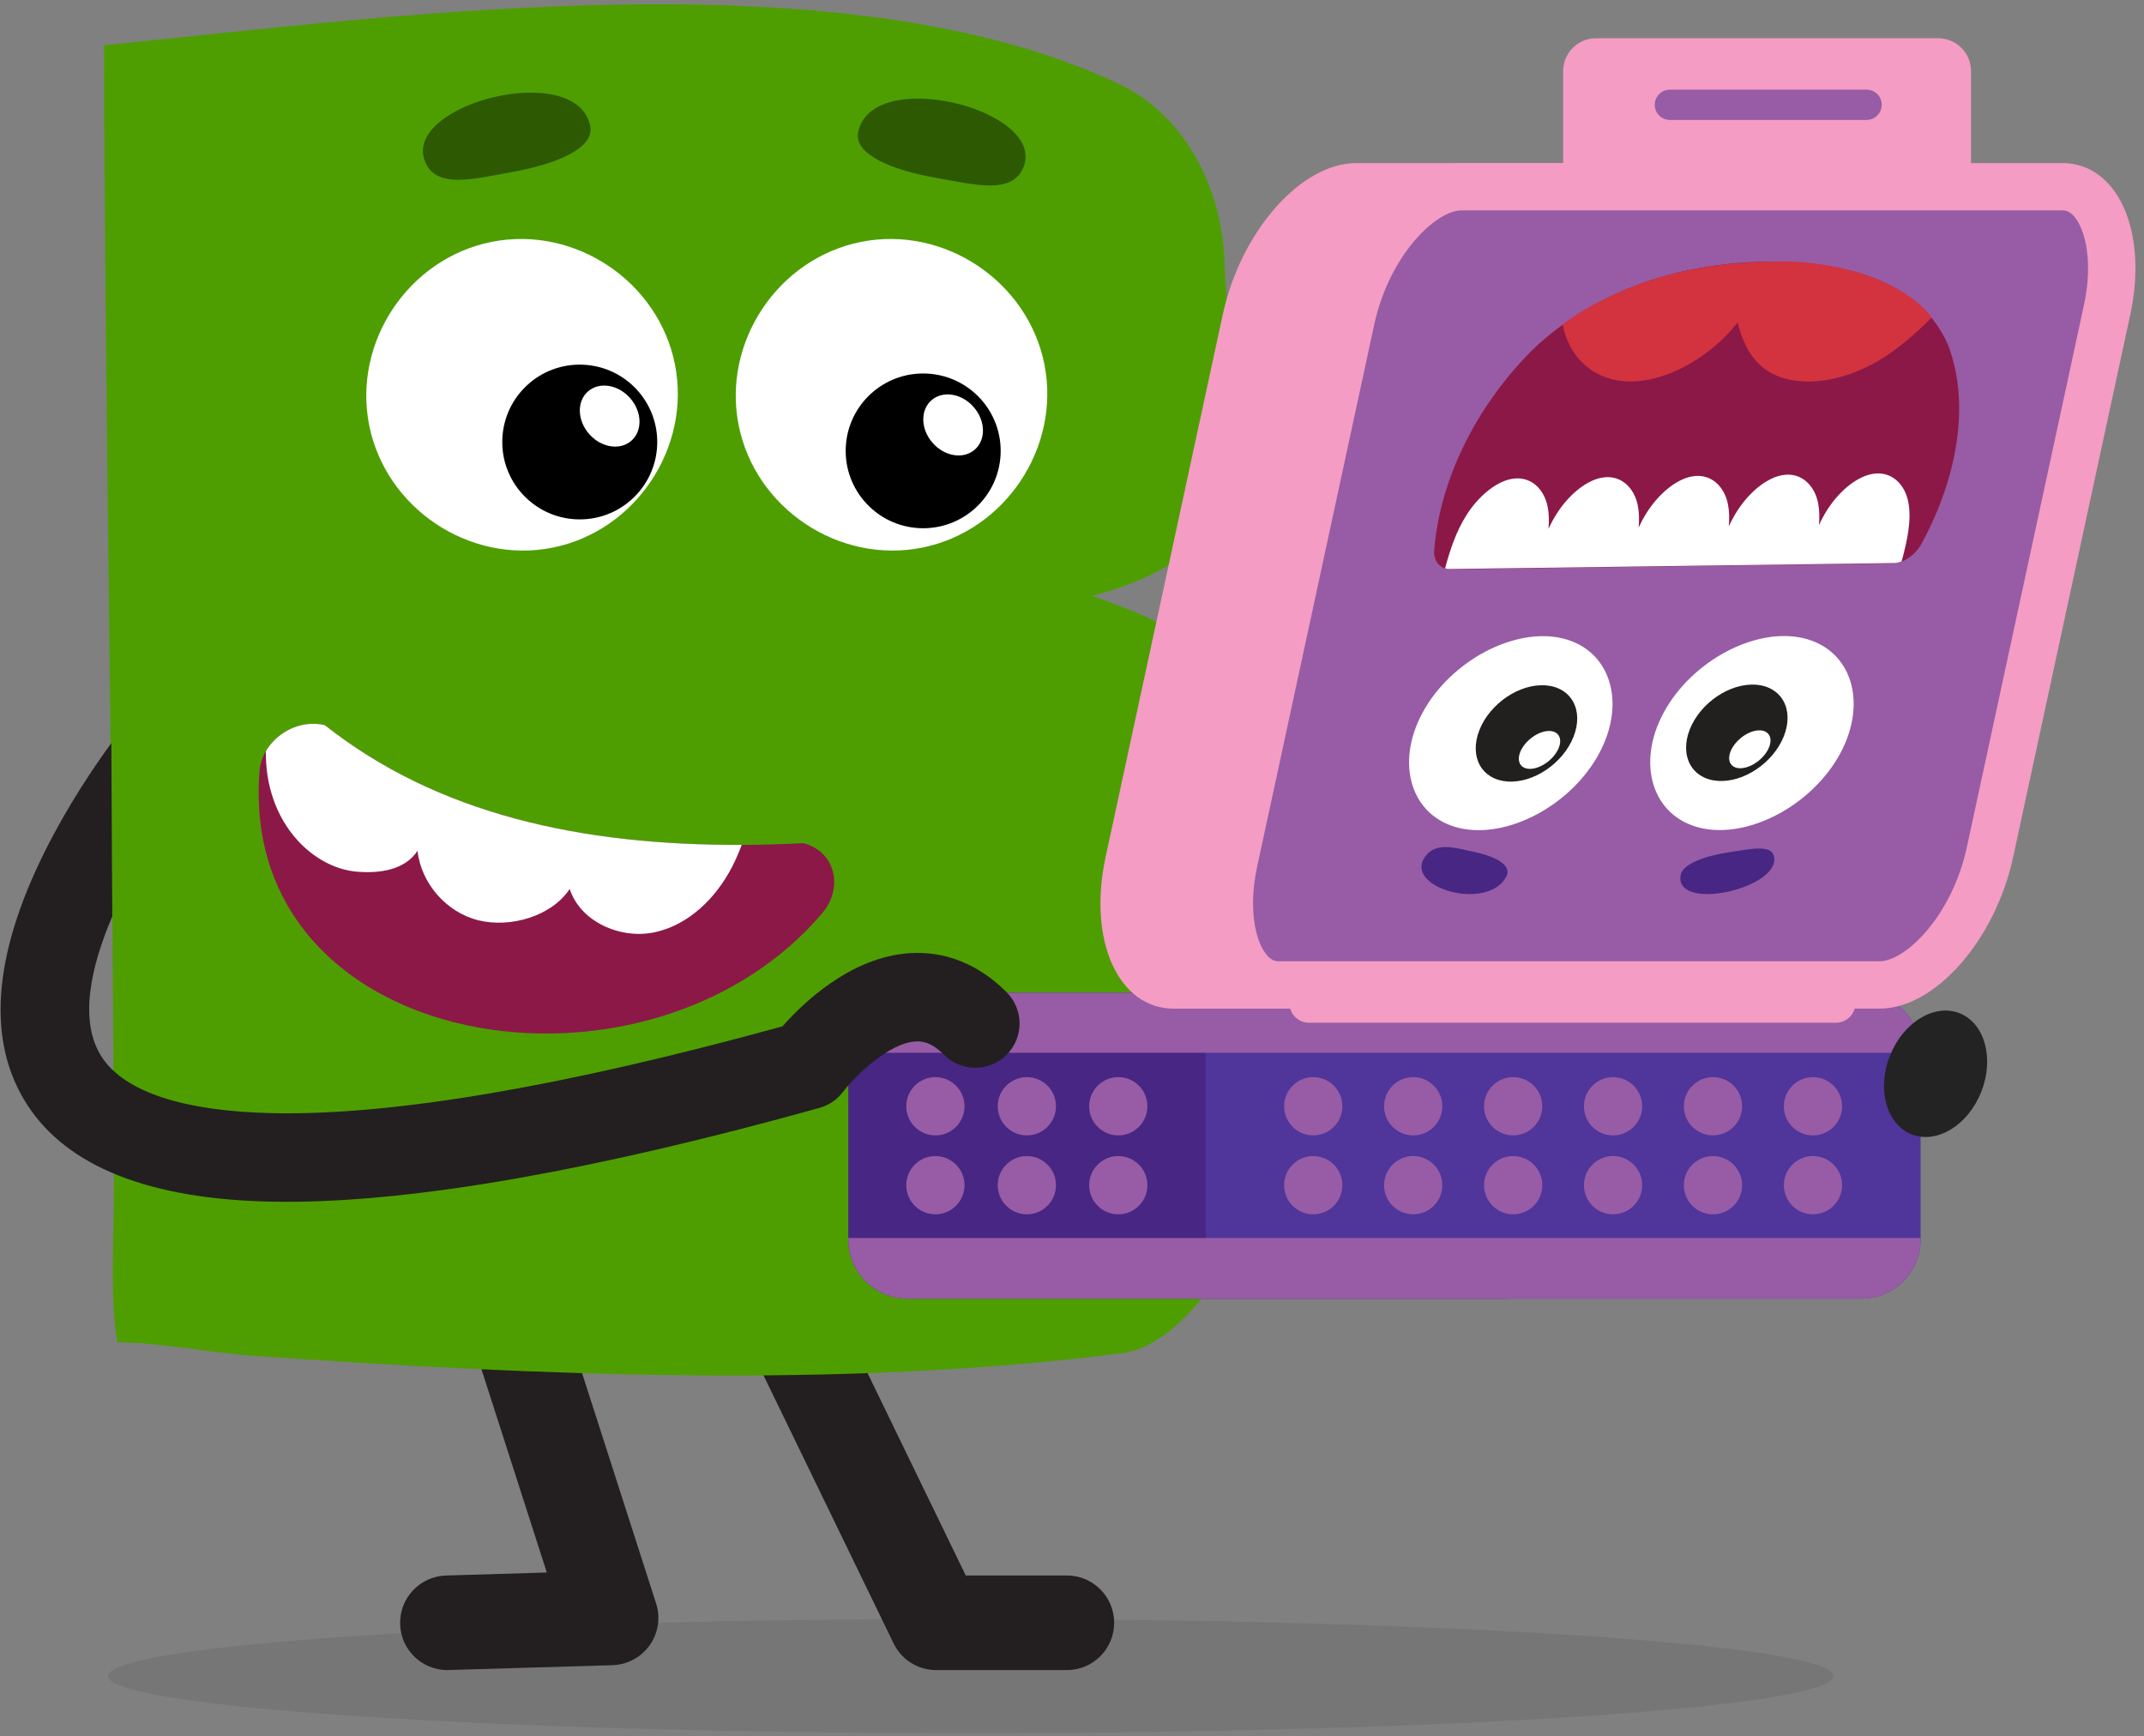
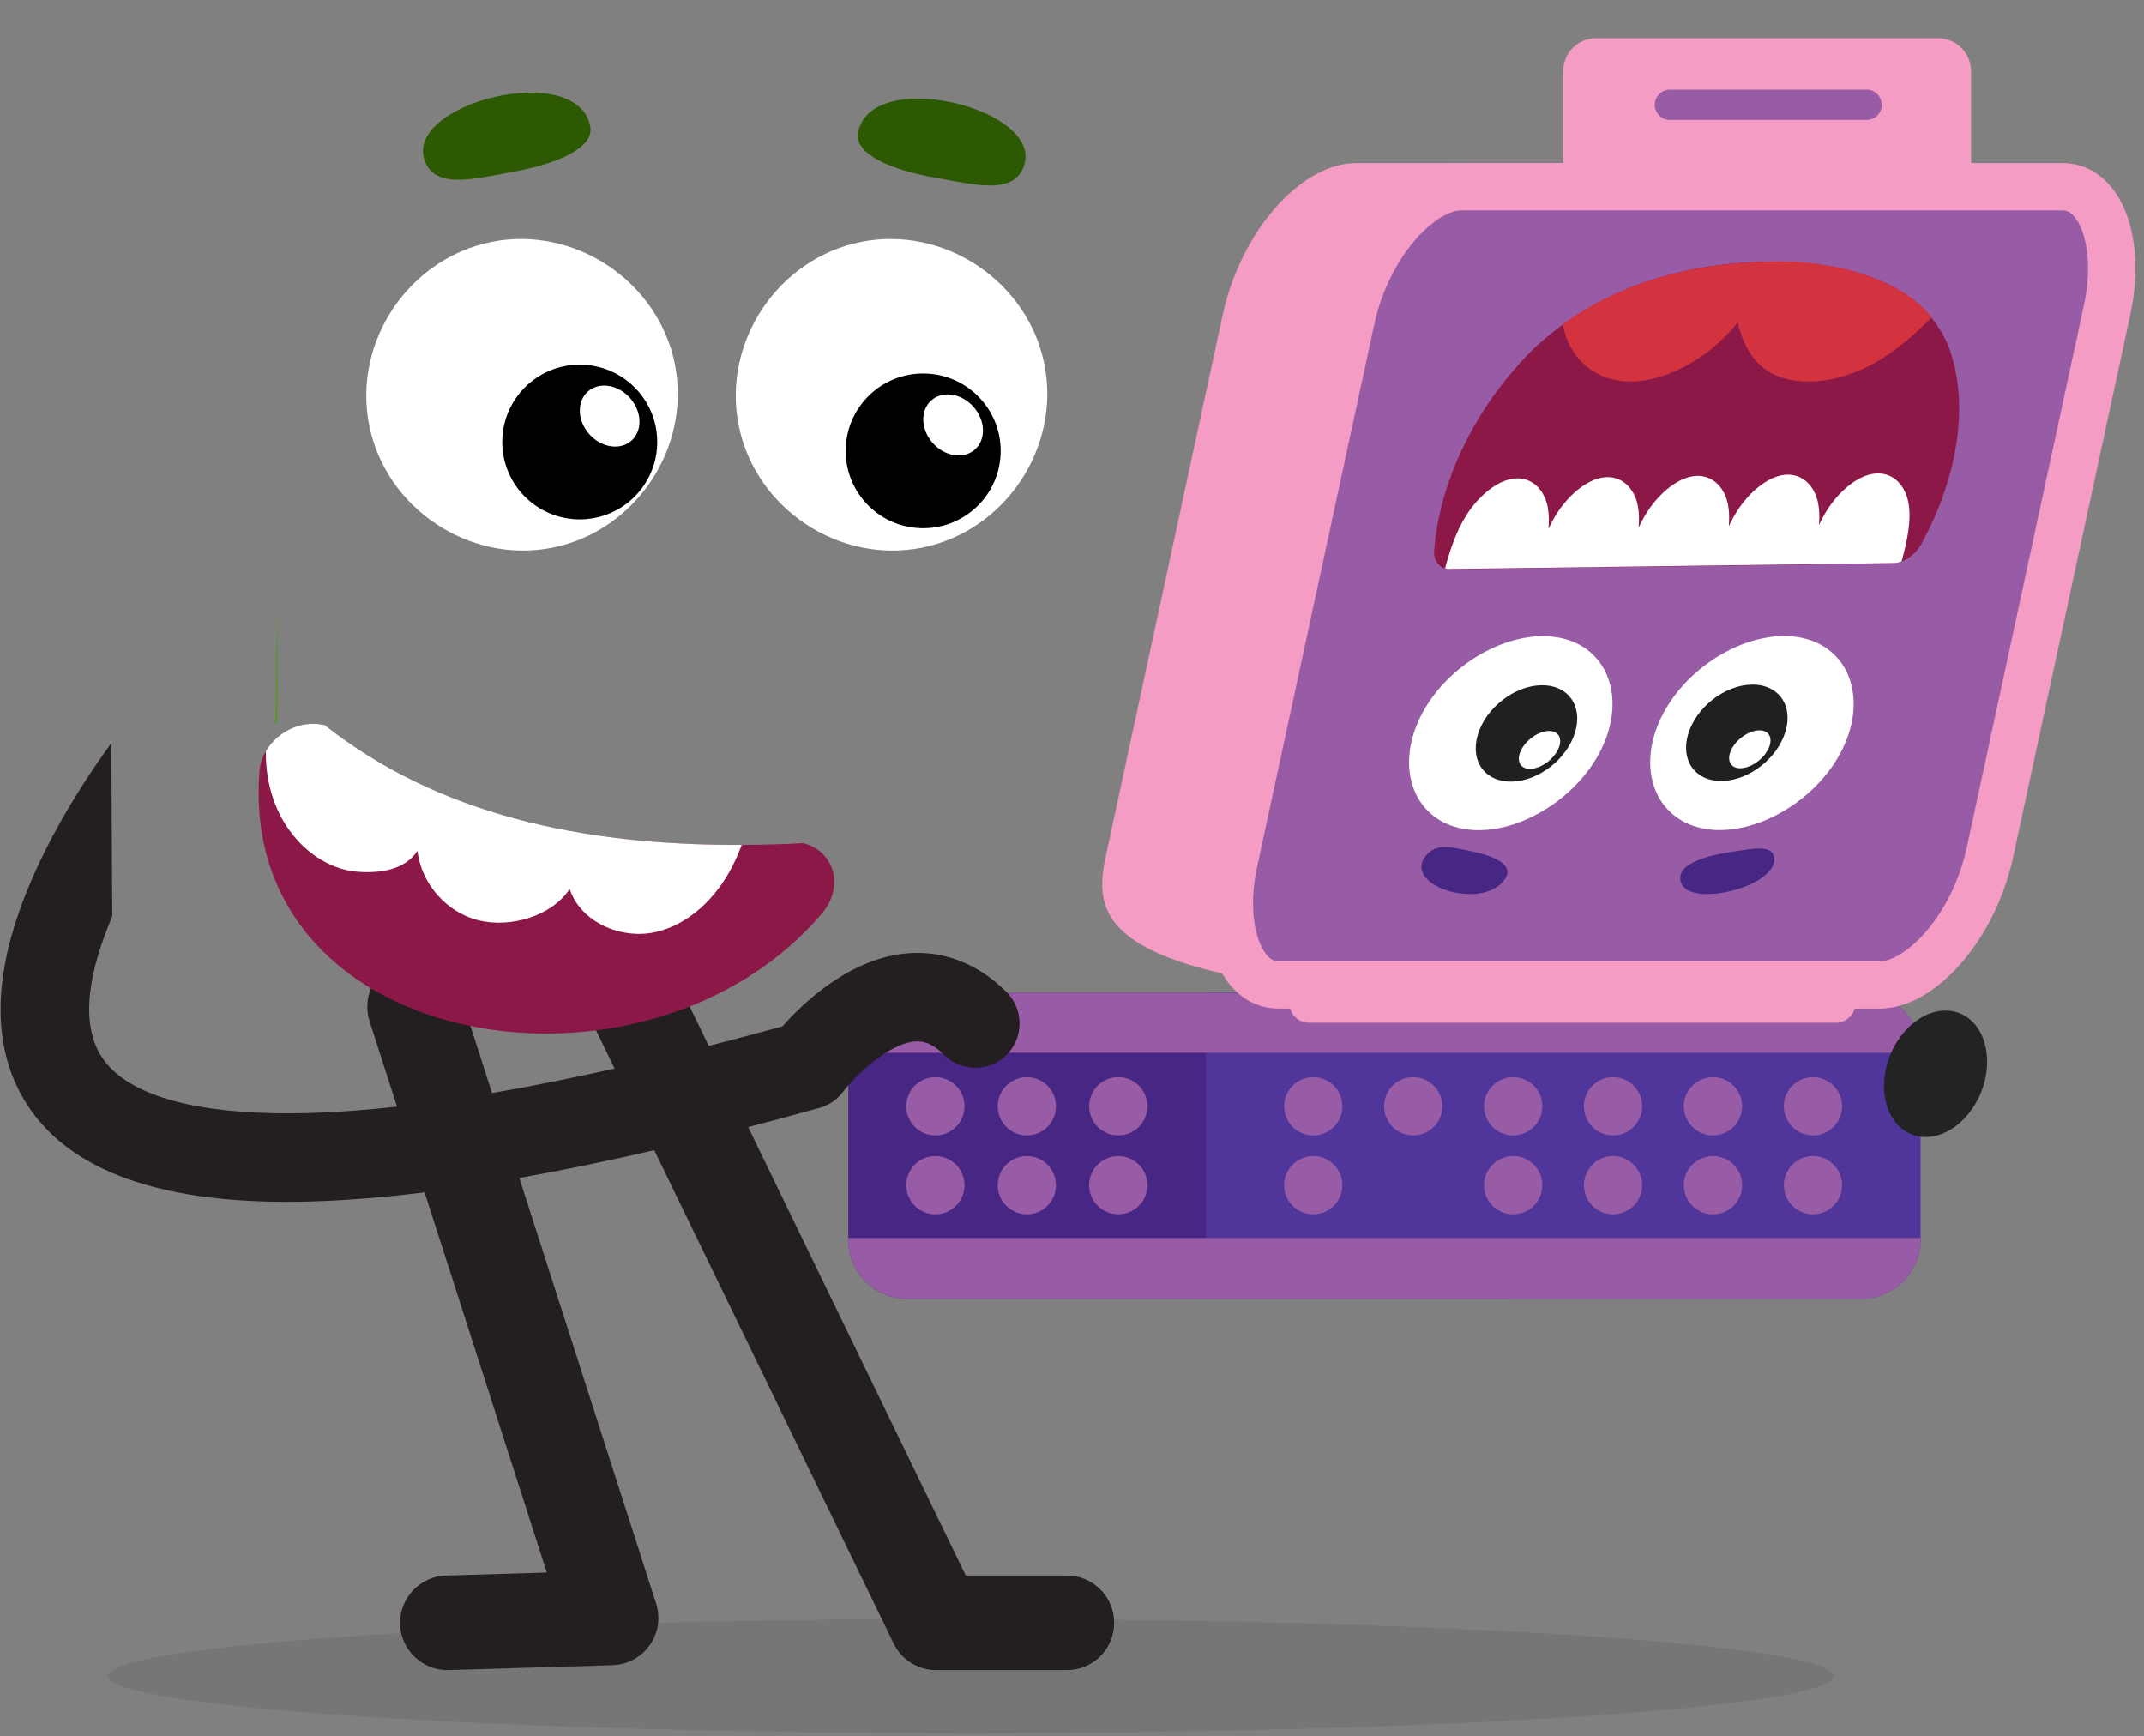
<svg xmlns="http://www.w3.org/2000/svg" width="247" height="200" viewBox="0 0 247 200" fill="none">
  <rect x="0" y="0" width="247" height="200" fill="#808080" stroke="none" />
  <g clip-path="url(#clip0_2447_6174)">
    <path opacity="0.1" d="M111.831 199.642C166.715 199.642 211.208 196.697 211.208 193.064C211.208 189.431 166.715 186.485 111.831 186.485C56.947 186.485 12.455 189.431 12.455 193.064C12.455 196.697 56.947 199.642 111.831 199.642Z" fill="#231F20" />
    <path d="M51.539 192.38C48.605 192.38 46.184 190.045 46.096 187.094C46.008 184.085 48.374 181.577 51.379 181.485L62.995 181.138L42.577 117.637C41.656 114.772 43.233 111.702 46.096 110.781C48.962 109.859 52.032 111.437 52.953 114.299L75.587 184.701C76.111 186.333 75.839 188.114 74.85 189.511C73.86 190.908 72.273 191.762 70.559 191.813C70.559 191.813 51.59 192.377 51.535 192.377L51.539 192.38Z" fill="#231F20" />
    <path d="M122.909 192.38H107.852C105.765 192.38 103.861 191.187 102.95 189.311L64.939 110.998C63.624 108.292 64.756 105.032 67.462 103.716C70.168 102.404 73.428 103.533 74.744 106.239L111.262 181.481H122.909C125.917 181.481 128.358 183.922 128.358 186.931C128.358 189.939 125.917 192.38 122.909 192.38Z" fill="#231F20" />
-     <path d="M146.364 98.59C145.854 94.204 145.867 88.812 144.654 84.196C144.229 82.578 143.654 81.058 142.852 79.705C139.221 73.582 132.296 70.975 125.847 68.632C131.535 67.12 138.007 64.468 140.407 58.566C144.008 49.717 141.342 39.338 141.064 30.153C140.812 21.837 136.641 13.322 128.886 9.657C97.365 -5.254 46.851 1.688 11.979 5.217C12.094 49.309 13.063 93.463 13.114 137.487C13.121 142.726 12.631 149.563 13.529 154.625C18.737 154.672 23.996 155.814 29.194 156.175C61.813 158.446 97.094 159.993 129.223 155.882C135.393 155.094 140.639 147.183 143.399 141.886C144.297 140.166 144.79 137.926 145.367 135.985C146.7 131.528 147.574 127.414 147.581 122.733C147.591 114.673 147.295 106.596 146.364 98.586V98.59Z" fill="#4E9E02" />
    <path d="M120.321 41.976C118.417 32.4 108.79 25.961 99.21 27.861C89.633 29.765 83.194 39.393 85.095 48.973C86.998 58.549 96.626 64.988 106.206 63.088C115.786 61.184 122.221 51.556 120.321 41.976Z" fill="white" />
    <path d="M105.966 60.84C110.892 61.055 115.06 57.24 115.274 52.321C115.488 47.402 111.667 43.244 106.741 43.03C101.815 42.816 97.65 46.63 97.436 51.549C97.222 56.469 101.043 60.626 105.966 60.84ZM107.305 46.11C108.607 44.964 110.783 45.308 112.163 46.878C113.543 48.446 113.608 50.645 112.306 51.787C111.004 52.933 108.828 52.59 107.445 51.019C106.064 49.452 106 47.252 107.305 46.11Z" fill="black" />
    <path d="M77.757 41.976C75.853 32.4 66.225 25.961 56.645 27.861C47.069 29.765 40.63 39.393 42.53 48.973C44.434 58.549 54.062 64.988 63.642 63.088C73.218 61.184 79.657 51.556 77.757 41.976Z" fill="white" />
    <path d="M66.401 59.821C71.327 60.035 75.495 56.221 75.709 51.302C75.924 46.382 72.103 42.225 67.177 42.011C62.251 41.796 58.086 45.611 57.872 50.53C57.658 55.449 61.479 59.607 66.401 59.821ZM67.737 45.091C69.04 43.945 71.215 44.288 72.595 45.859C73.976 47.426 74.04 49.626 72.738 50.768C71.436 51.913 69.26 51.57 67.877 49.999C66.497 48.432 66.432 46.233 67.737 45.091Z" fill="black" />
    <path d="M67.998 14.519C68.518 17.072 64.092 18.894 59.057 19.802C54.546 20.614 50.225 21.811 48.957 18.591C46.343 11.959 66.438 6.832 67.998 14.519Z" fill="#2C5902" />
    <path d="M117.92 19.226C116.665 22.456 112.338 21.279 107.827 20.484C102.785 19.6 98.355 17.798 98.862 15.242C100.388 7.545 120.504 12.58 117.923 19.223L117.92 19.226Z" fill="#2C5902" />
    <path d="M173.28 114.354H104.527C100.77 114.354 97.725 117.4 97.725 121.157V142.799C97.725 146.556 100.77 149.601 104.527 149.601H173.28C177.037 149.601 180.083 146.556 180.083 142.799V121.157C180.083 117.4 177.037 114.354 173.28 114.354Z" fill="#482683" />
    <path d="M138.904 114.353H214.46C218.213 114.353 221.262 117.402 221.262 121.156V142.794C221.262 146.547 218.213 149.596 214.46 149.596H138.904V114.35V114.353Z" fill="#50359B" />
    <path d="M151.293 130.787C153.146 130.787 154.648 129.285 154.648 127.432C154.648 125.578 153.146 124.076 151.293 124.076C149.44 124.076 147.938 125.578 147.938 127.432C147.938 129.285 149.44 130.787 151.293 130.787Z" fill="#975CA5" />
    <path d="M162.808 130.787C164.662 130.787 166.164 129.285 166.164 127.432C166.164 125.578 164.662 124.076 162.808 124.076C160.955 124.076 159.453 125.578 159.453 127.432C159.453 129.285 160.955 130.787 162.808 130.787Z" fill="#975CA5" />
    <path d="M174.324 130.787C176.177 130.787 177.68 129.285 177.68 127.432C177.68 125.578 176.177 124.076 174.324 124.076C172.471 124.076 170.969 125.578 170.969 127.432C170.969 129.285 172.471 130.787 174.324 130.787Z" fill="#975CA5" />
    <path d="M185.832 130.787C187.685 130.787 189.187 129.285 189.187 127.432C189.187 125.578 187.685 124.076 185.832 124.076C183.979 124.076 182.477 125.578 182.477 127.432C182.477 129.285 183.979 130.787 185.832 130.787Z" fill="#975CA5" />
    <path d="M197.346 130.787C199.199 130.787 200.701 129.285 200.701 127.432C200.701 125.578 199.199 124.076 197.346 124.076C195.492 124.076 193.99 125.578 193.99 127.432C193.99 129.285 195.492 130.787 197.346 130.787Z" fill="#975CA5" />
    <path d="M208.863 130.787C210.716 130.787 212.219 129.285 212.219 127.432C212.219 125.578 210.716 124.076 208.863 124.076C207.01 124.076 205.508 125.578 205.508 127.432C205.508 129.285 207.01 130.787 208.863 130.787Z" fill="#975CA5" />
    <path d="M151.293 139.878C153.146 139.878 154.648 138.375 154.648 136.522C154.648 134.669 153.146 133.167 151.293 133.167C149.44 133.167 147.938 134.669 147.938 136.522C147.938 138.375 149.44 139.878 151.293 139.878Z" fill="#975CA5" />
-     <path d="M162.808 139.878C164.662 139.878 166.164 138.375 166.164 136.522C166.164 134.669 164.662 133.167 162.808 133.167C160.955 133.167 159.453 134.669 159.453 136.522C159.453 138.375 160.955 139.878 162.808 139.878Z" fill="#975CA5" />
    <path d="M174.324 139.878C176.177 139.878 177.68 138.375 177.68 136.522C177.68 134.669 176.177 133.167 174.324 133.167C172.471 133.167 170.969 134.669 170.969 136.522C170.969 138.375 172.471 139.878 174.324 139.878Z" fill="#975CA5" />
    <path d="M185.832 139.878C187.685 139.878 189.187 138.375 189.187 136.522C189.187 134.669 187.685 133.167 185.832 133.167C183.979 133.167 182.477 134.669 182.477 136.522C182.477 138.375 183.979 139.878 185.832 139.878Z" fill="#975CA5" />
    <path d="M197.346 139.878C199.199 139.878 200.701 138.375 200.701 136.522C200.701 134.669 199.199 133.167 197.346 133.167C195.492 133.167 193.99 134.669 193.99 136.522C193.99 138.375 195.492 139.878 197.346 139.878Z" fill="#975CA5" />
    <path d="M208.863 139.878C210.716 139.878 212.219 138.375 212.219 136.522C212.219 134.669 210.716 133.167 208.863 133.167C207.01 133.167 205.508 134.669 205.508 136.522C205.508 138.375 207.01 139.878 208.863 139.878Z" fill="#975CA5" />
    <path d="M107.762 130.787C109.615 130.787 111.117 129.285 111.117 127.432C111.117 125.578 109.615 124.076 107.762 124.076C105.909 124.076 104.406 125.578 104.406 127.432C104.406 129.285 105.909 130.787 107.762 130.787Z" fill="#975CA5" />
    <path d="M118.299 130.787C120.152 130.787 121.654 129.285 121.654 127.432C121.654 125.578 120.152 124.076 118.299 124.076C116.446 124.076 114.943 125.578 114.943 127.432C114.943 129.285 116.446 130.787 118.299 130.787Z" fill="#975CA5" />
    <path d="M128.832 130.787C130.685 130.787 132.187 129.285 132.187 127.432C132.187 125.578 130.685 124.076 128.832 124.076C126.979 124.076 125.477 125.578 125.477 127.432C125.477 129.285 126.979 130.787 128.832 130.787Z" fill="#975CA5" />
    <path d="M107.762 139.878C109.615 139.878 111.117 138.375 111.117 136.522C111.117 134.669 109.615 133.167 107.762 133.167C105.909 133.167 104.406 134.669 104.406 136.522C104.406 138.375 105.909 139.878 107.762 139.878Z" fill="#975CA5" />
    <path d="M118.299 139.878C120.152 139.878 121.654 138.375 121.654 136.522C121.654 134.669 120.152 133.167 118.299 133.167C116.446 133.167 114.943 134.669 114.943 136.522C114.943 138.375 116.446 139.878 118.299 139.878Z" fill="#975CA5" />
    <path d="M128.832 139.878C130.685 139.878 132.187 138.375 132.187 136.522C132.187 134.669 130.685 133.167 128.832 133.167C126.979 133.167 125.477 134.669 125.477 136.522C125.477 138.375 126.979 139.878 128.832 139.878Z" fill="#975CA5" />
    <path d="M97.722 142.798C97.722 146.541 100.785 149.6 104.525 149.6H214.457C218.2 149.6 221.259 146.537 221.259 142.798V142.607H97.719V142.798H97.722Z" fill="#975CA5" />
    <path d="M221.262 121.16C221.262 117.417 218.199 114.357 214.459 114.357H104.527C100.784 114.357 97.725 117.417 97.725 121.16V121.265H221.265V121.16H221.262Z" fill="#975CA5" />
    <path d="M223.287 4.404H183.869C181.778 4.404 180.082 6.1 180.082 8.191V19.76C180.082 21.852 181.778 23.547 183.869 23.547H223.287C225.379 23.547 227.074 21.852 227.074 19.76V8.191C227.074 6.1 225.379 4.404 223.287 4.404Z" fill="#F49CC3" />
-     <path d="M204.417 116.186H135.216C128.828 116.186 125.296 108.323 127.373 98.713L140.863 36.259C142.94 26.648 149.865 18.785 156.252 18.785H225.454C231.842 18.785 235.374 26.648 233.297 36.259L219.807 98.713C217.73 108.323 210.805 116.186 204.417 116.186Z" fill="#F49CC3" />
+     <path d="M204.417 116.186C128.828 116.186 125.296 108.323 127.373 98.713L140.863 36.259C142.94 26.648 149.865 18.785 156.252 18.785H225.454C231.842 18.785 235.374 26.648 233.297 36.259L219.807 98.713C217.73 108.323 210.805 116.186 204.417 116.186Z" fill="#F49CC3" />
    <path d="M147.34 113.456C145.932 113.456 144.732 112.85 143.77 111.661C141.686 109.08 141.071 104.338 142.162 99.286L155.652 36.833C156.559 32.631 158.497 28.684 161.111 25.719C163.467 23.044 166.116 21.511 168.38 21.511H237.581C238.989 21.511 240.189 22.116 241.151 23.306C243.235 25.886 243.85 30.628 242.759 35.68L229.269 98.134C228.362 102.336 226.424 106.282 223.81 109.247C221.454 111.922 218.806 113.456 216.541 113.456H147.34Z" fill="#975CA5" />
    <path d="M237.575 24.235C238 24.235 238.47 24.33 239.024 25.017C240.298 26.594 241.121 30.327 240.088 35.104L226.598 97.557C224.861 105.597 219.48 110.73 216.539 110.73H147.337C146.912 110.73 146.443 110.635 145.889 109.949C144.614 108.371 143.791 104.638 144.825 99.862L158.314 37.408C160.052 29.369 165.433 24.235 168.374 24.235H237.575ZM237.575 18.782H168.374C161.986 18.782 155.058 26.645 152.984 36.256L139.494 98.71C137.417 108.32 140.946 116.183 147.337 116.183H216.539C222.927 116.183 229.855 108.32 231.929 98.71L245.418 36.256C247.495 26.645 243.967 18.782 237.575 18.782Z" fill="#F49CC3" />
    <path d="M215.039 10.326H192.384C191.419 10.326 190.637 11.108 190.637 12.072C190.637 13.036 191.419 13.818 192.384 13.818H215.039C216.004 13.818 216.786 13.036 216.786 12.072C216.786 11.108 216.004 10.326 215.039 10.326Z" fill="#975CA5" />
    <path d="M211.497 112.888H150.808C149.559 112.888 148.547 113.9 148.547 115.148V115.55C148.547 116.798 149.559 117.81 150.808 117.81H211.497C212.745 117.81 213.757 116.798 213.757 115.55V115.148C213.757 113.9 212.745 112.888 211.497 112.888Z" fill="#F49CC3" />
    <path d="M211.996 86.803C208.78 92.745 201.447 96.655 195.919 95.37C190.391 94.085 188.454 88.02 191.67 82.077C194.886 76.135 202.219 72.225 207.746 73.51C213.274 74.795 215.212 80.857 211.996 86.803Z" fill="white" />
    <path d="M194.485 84.559C193.571 87.626 195.338 90.043 198.435 89.961C201.532 89.879 204.782 87.33 205.697 84.263C206.611 81.197 204.844 78.78 201.747 78.861C198.653 78.943 195.4 81.493 194.485 84.559ZM200.57 84.994C201.76 84.032 203.181 83.842 203.742 84.569C204.307 85.297 203.797 86.663 202.61 87.626C201.42 88.588 199.999 88.778 199.438 88.054C198.874 87.326 199.381 85.96 200.57 84.998V84.994Z" fill="#221F1F" />
    <path d="M184.214 86.816C180.998 92.759 173.666 96.668 168.138 95.383C162.61 94.098 160.672 88.033 163.888 82.091C167.104 76.148 174.437 72.239 179.965 73.524C185.493 74.809 187.43 80.871 184.214 86.816Z" fill="white" />
    <path d="M170.251 84.631C169.336 87.694 171.104 90.115 174.201 90.033C177.298 89.952 180.548 87.402 181.463 84.336C182.377 81.269 180.609 78.852 177.512 78.934C174.419 79.015 171.165 81.565 170.251 84.631ZM176.339 85.067C177.529 84.104 178.95 83.914 179.511 84.641C180.076 85.369 179.566 86.736 178.379 87.698C177.189 88.66 175.768 88.85 175.207 88.126C174.643 87.399 175.15 86.032 176.339 85.07V85.067Z" fill="#221F1F" />
    <path d="M173.523 101.003C174.261 99.65 172.252 98.641 169.753 98.114C167.516 97.641 165.446 96.965 164.191 98.668C161.604 102.173 171.3 105.079 173.523 101.003Z" fill="#482683" />
    <path d="M204.41 98.916C204.332 97.189 201.83 97.773 199.3 98.154C196.472 98.579 193.8 99.497 193.606 100.86C193.014 104.967 204.57 102.468 204.413 98.912L204.41 98.916Z" fill="#482683" />
    <path d="M228.25 125.774C229.775 121.921 228.657 117.866 225.752 116.715C222.848 115.565 219.256 117.756 217.731 121.609C216.205 125.462 217.324 129.517 220.228 130.667C223.133 131.817 226.725 129.627 228.25 125.774Z" fill="#232323" />
    <path d="M115.988 114.312C112.772 111.076 108.883 109.512 104.749 109.798C97.978 110.26 92.491 115.563 90.145 118.225C65.002 125.147 45.257 128.512 31.445 128.227C21.174 128.016 14.362 125.786 11.734 121.771C9.092 117.732 10.371 111.552 12.937 105.562C12.903 101.312 12.869 93.051 12.829 85.593C10.884 88.255 7.817 92.766 5.193 98.022C-0.889 110.202 -1.562 120.064 3.187 127.339C7.801 134.404 17.234 138.133 31.22 138.419C31.815 138.432 32.417 138.436 33.029 138.436C47.99 138.436 68.629 134.798 94.411 127.618C95.489 127.319 96.431 126.683 97.104 125.789C98.491 123.977 102.356 120.166 105.45 119.966C106.228 119.915 107.306 120.044 108.744 121.492C110.729 123.491 113.959 123.501 115.954 121.516C117.953 119.531 117.964 116.301 115.978 114.306L115.988 114.312Z" fill="#231F20" />
    <path d="M31.938 69.737C31.887 71.27 31.836 77.822 31.758 83.295C31.819 83.288 31.88 83.281 31.941 83.271C31.941 83.291 31.941 69.713 31.938 69.737Z" fill="#4E9E02" />
    <path d="M39.809 111.858C45.496 116.244 53.053 118.671 60.974 119.011C66.441 119.245 72.084 118.487 77.405 116.692C83.969 114.476 90.044 110.679 94.698 105.222C96.741 102.826 96.476 99.712 94.47 98.073C93.944 97.641 93.298 97.311 92.54 97.124C90.146 97.247 87.784 97.315 85.451 97.325C66.913 97.403 50.381 93.776 37.419 83.536C36.712 83.363 35.994 83.336 35.297 83.428C33.373 83.689 31.595 84.879 30.633 86.531C30.222 87.232 29.96 88.02 29.896 88.853C29.794 90.132 29.777 91.369 29.824 92.569C30.174 100.929 34.026 107.405 39.809 111.855V111.858Z" fill="#8C1848" />
    <path d="M34.264 96.787C36.042 98.739 38.473 100.184 41.104 100.408C43.735 100.636 46.656 100.214 48.1 98.004C48.512 101.768 51.456 105.12 55.134 106.014C58.812 106.911 63.534 105.555 65.629 102.404C66.89 106.218 71.513 108.227 75.44 107.384C79.366 106.537 82.501 103.42 84.343 99.847C84.765 99.028 85.129 98.181 85.451 97.321C66.914 97.399 50.382 93.772 37.419 83.532C36.712 83.359 35.995 83.332 35.298 83.424C33.373 83.686 31.596 84.875 30.633 86.528C30.569 90.281 31.745 94.013 34.267 96.784L34.264 96.787Z" fill="white" />
    <path d="M218.001 64.899C209.675 65.011 201.353 65.124 193.027 65.236C192.687 65.239 192.517 65.243 192.177 65.246C183.852 65.358 175.53 65.471 167.204 65.583C165.97 65.6 165.134 64.723 165.226 63.417C165.824 55.588 169.825 47.014 176.56 40.29C184.324 32.899 194.326 30.353 203.107 30.152C203.246 30.152 203.389 30.156 203.529 30.159C203.671 30.156 203.814 30.145 203.95 30.163C212.687 30.108 221.183 32.406 224.388 39.651C226.972 46.253 225.643 54.789 221.349 62.669C220.622 63.985 219.235 64.893 217.997 64.91L218.001 64.899Z" fill="#8C1848" />
    <path d="M216.479 41.511C212.879 43.656 208.922 44.444 205.761 43.639C202.599 42.837 200.994 40.419 200.185 37.152C196.759 41.494 191.37 44.271 187.07 43.914C183.378 43.608 180.682 41.001 180.029 37.349C187.308 32.152 195.613 30.36 203.106 30.166C203.252 30.146 203.395 30.149 203.534 30.149C203.677 30.146 203.819 30.136 203.962 30.132C210.772 29.87 218.92 31.951 222.551 36.554C220.668 38.454 218.676 40.198 216.483 41.507L216.479 41.511Z" fill="#D2333F" />
    <path d="M219.849 57.85C220.24 59.883 219.726 62.307 219.074 64.67C218.849 64.758 218.622 64.823 218.397 64.857C214.24 64.915 212.159 64.942 208.001 64.996L197.616 65.135L187.23 65.275L176.844 65.414L166.846 65.547C166.72 65.53 166.598 65.499 166.482 65.462C167.047 63.385 167.723 61.253 168.968 59.298C170.229 57.316 172.2 55.538 174.121 55.171C176.328 54.753 177.902 56.317 178.303 58.401C178.456 59.19 178.469 60.039 178.395 60.92C178.673 60.322 178.986 59.73 179.353 59.156C180.614 57.174 182.586 55.396 184.507 55.029C186.713 54.61 188.287 56.174 188.688 58.258C188.841 59.047 188.855 59.897 188.78 60.777C189.059 60.179 189.372 59.587 189.739 59.013C191 57.031 192.972 55.253 194.893 54.886C197.099 54.468 198.673 56.031 199.074 58.115C199.227 58.904 199.241 59.754 199.166 60.635C199.445 60.036 199.757 59.445 200.125 58.87C201.386 56.888 203.358 55.11 205.278 54.743C207.485 54.325 209.059 55.889 209.46 57.973C209.613 58.761 209.626 59.611 209.552 60.492C209.83 59.893 210.143 59.302 210.51 58.727C211.771 56.745 213.743 54.967 215.664 54.6C217.87 54.182 219.444 55.746 219.845 57.83L219.849 57.85Z" fill="white" />
  </g>
  <defs>
    <clipPath id="clip0_2447_6174">
      <rect width="245.945" height="199.147" fill="white" transform="translate(0.07 0.491)" />
    </clipPath>
  </defs>
</svg>